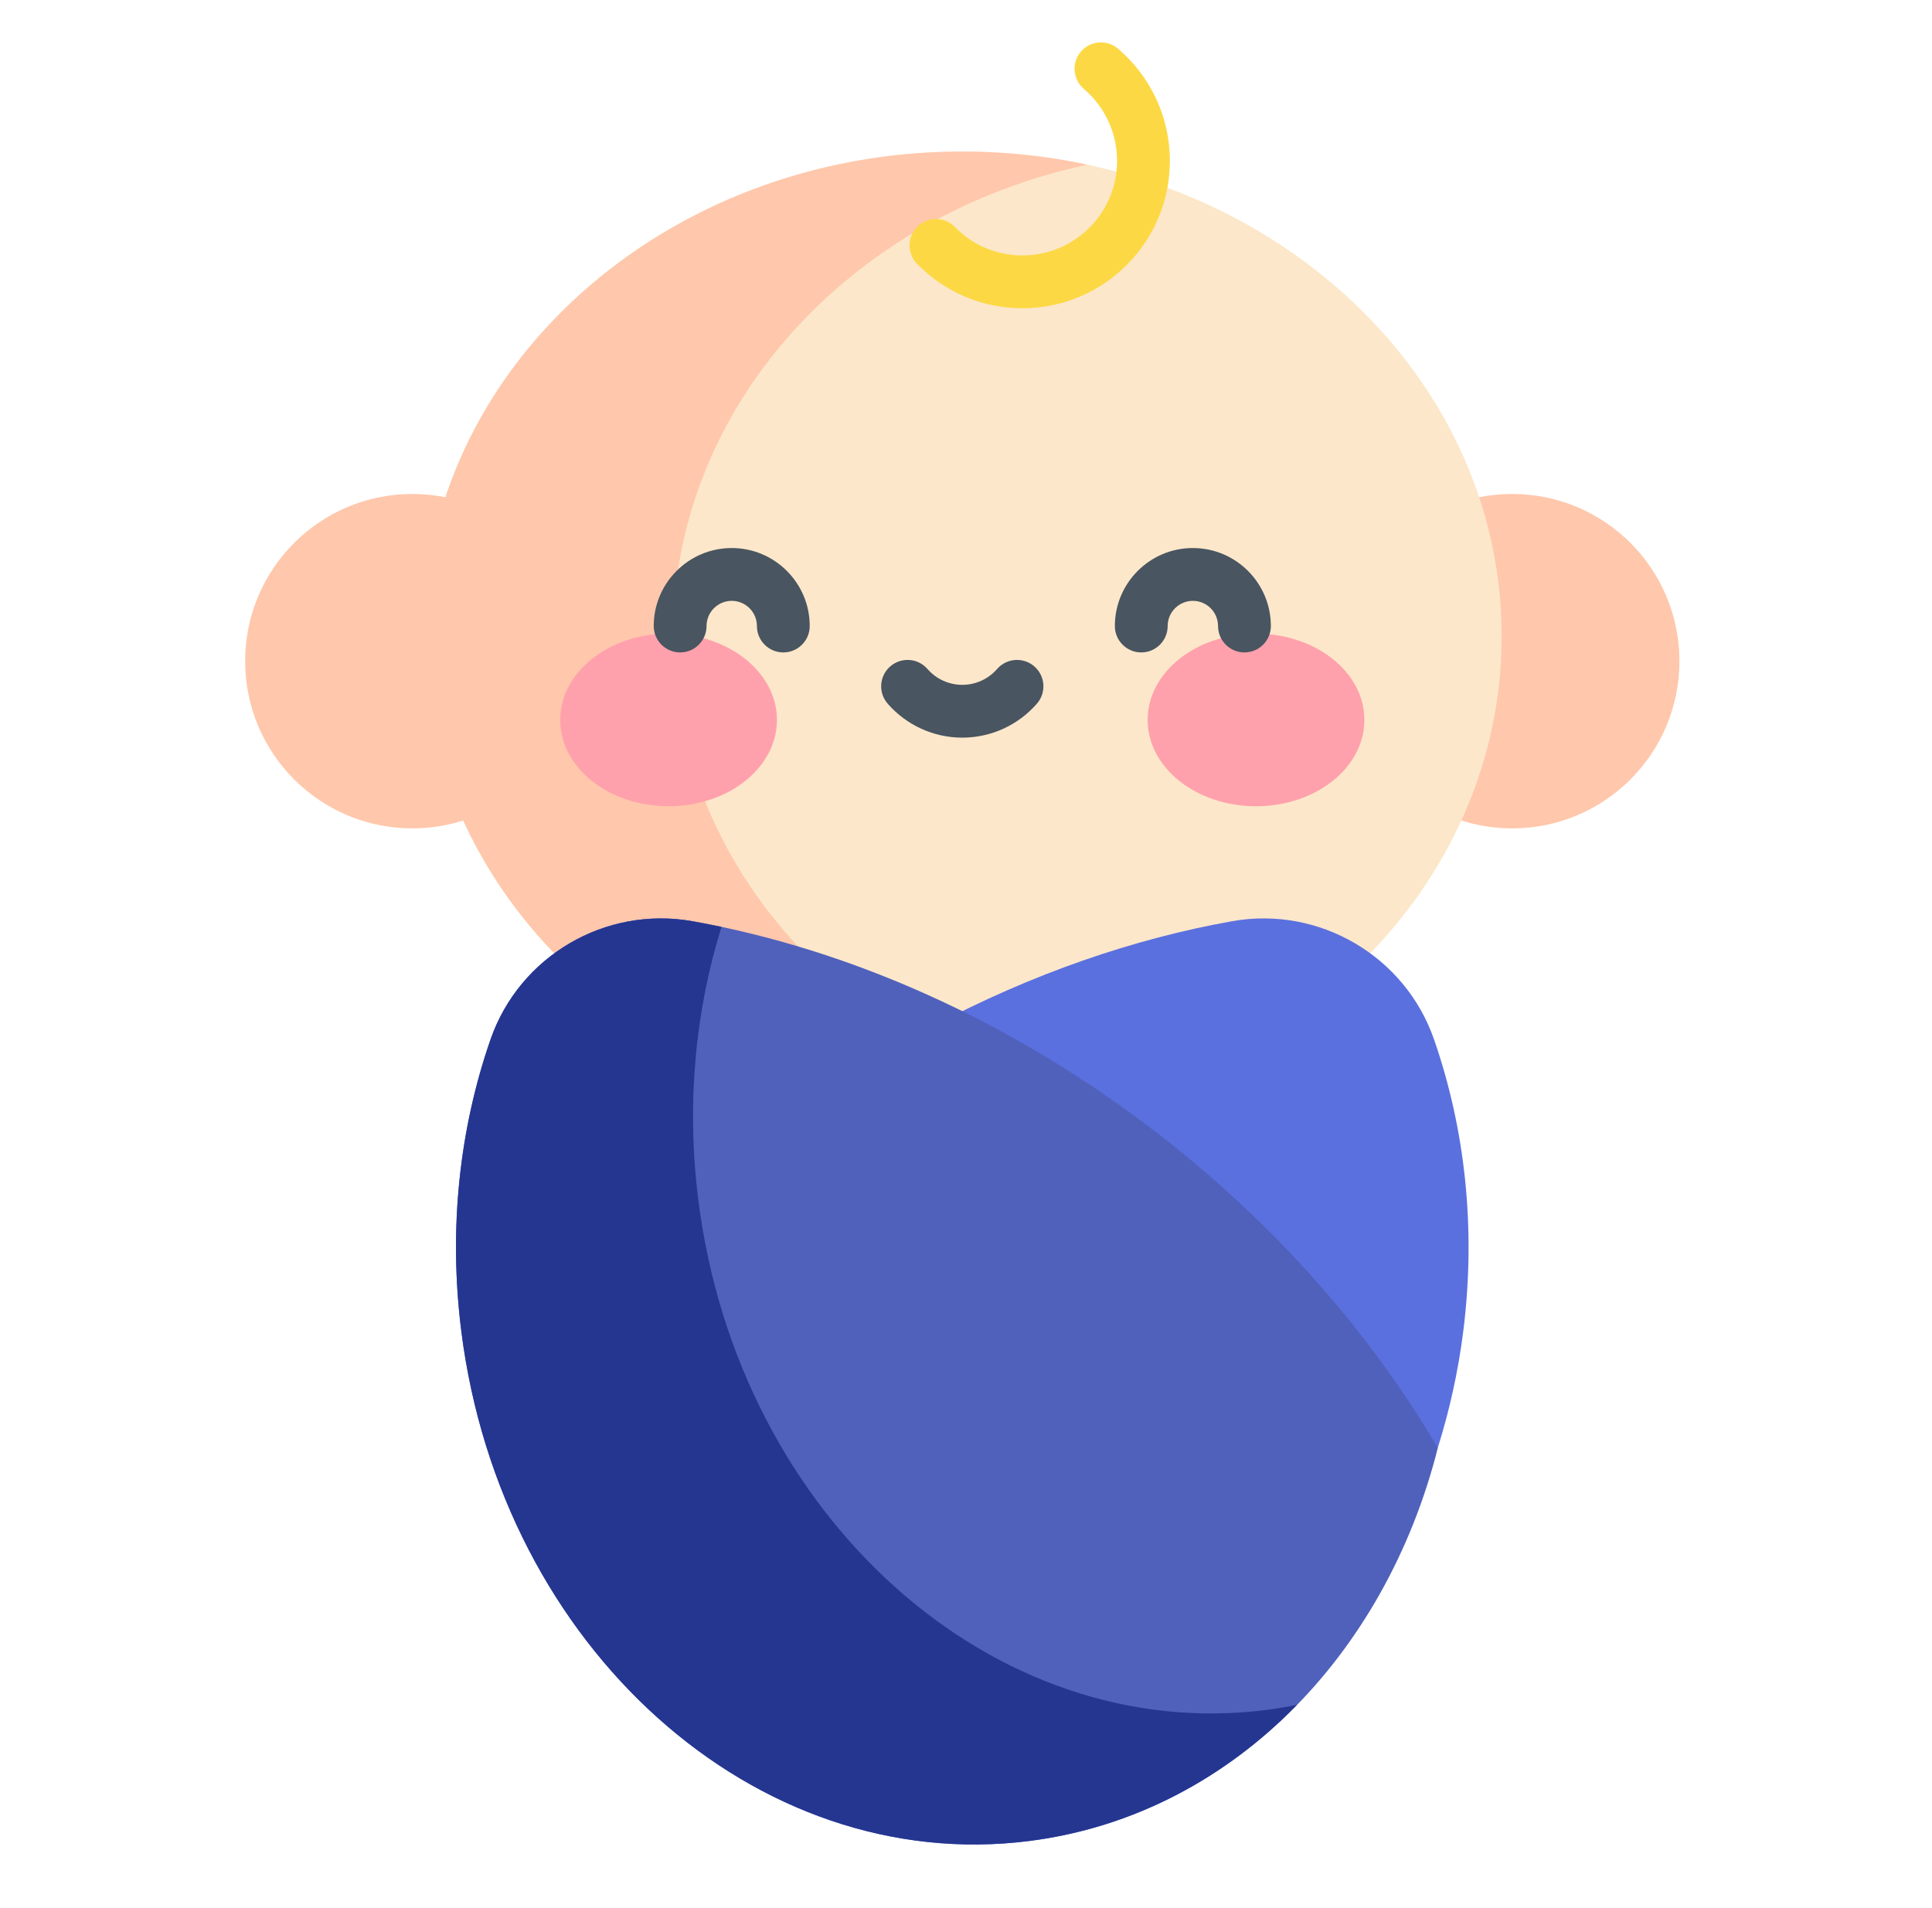
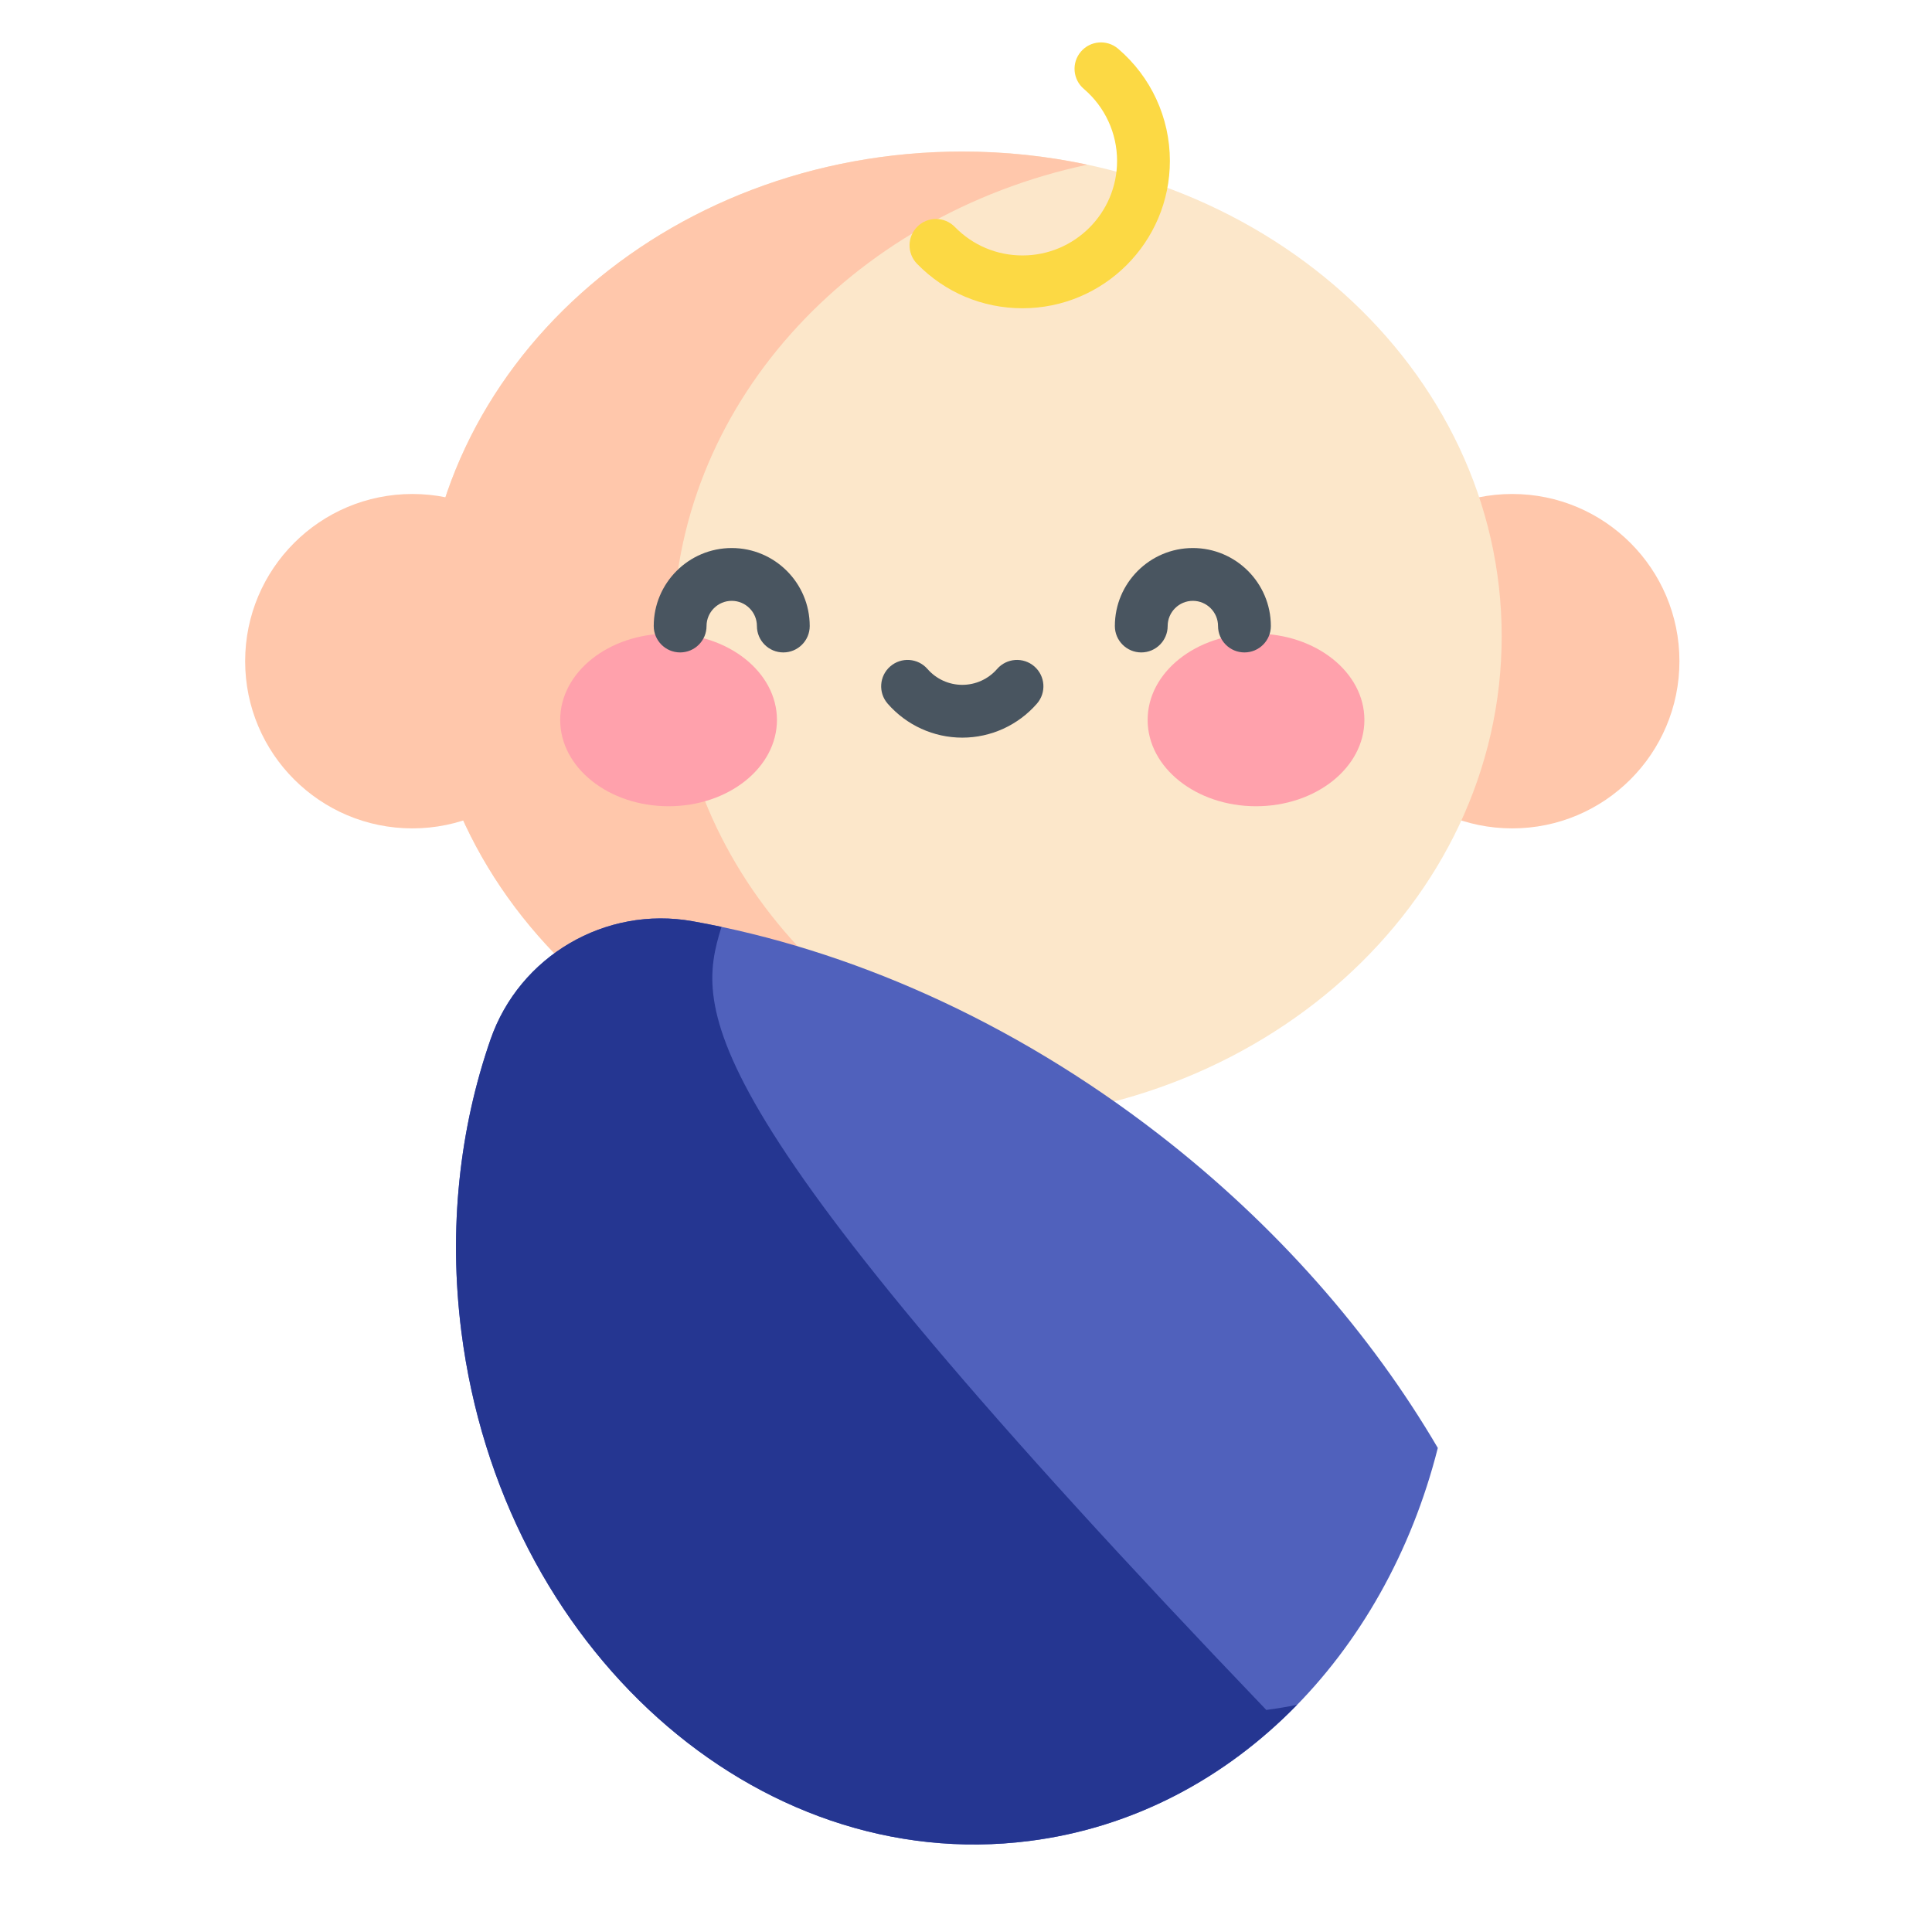
<svg xmlns="http://www.w3.org/2000/svg" width="81" height="80" viewBox="0 0 81 80" fill="none">
  <g id="fi_7890131">
    <g id="Group">
      <g id="Group_2">
        <path id="Vector" d="M63.401 34.731C67.272 34.731 70.411 31.593 70.411 27.721C70.411 23.849 67.272 20.711 63.401 20.711C59.529 20.711 56.39 23.849 56.39 27.721C56.39 31.593 59.529 34.731 63.401 34.731Z" fill="#FFC7AB" />
        <path id="Vector_2" d="M40.344 46.999C52.834 46.999 62.959 37.901 62.959 26.677C62.959 15.453 52.834 6.354 40.344 6.354C27.855 6.354 17.73 15.453 17.73 26.677C17.73 37.901 27.855 46.999 40.344 46.999Z" fill="#FCE7CA" />
-         <path id="Vector_3" d="M46.786 56.436L60.278 60.706C60.767 59.153 61.13 57.528 61.345 55.84C61.896 51.506 61.419 47.313 60.124 43.583C58.91 40.081 55.306 37.972 51.657 38.623C47.514 39.362 43.263 40.828 39.138 43.012L46.786 56.436Z" fill="#5B70DF" />
        <path id="Vector_4" d="M17.288 34.731C21.16 34.731 24.299 31.593 24.299 27.721C24.299 23.849 21.16 20.711 17.288 20.711C13.416 20.711 10.278 23.849 10.278 27.721C10.278 31.593 13.416 34.731 17.288 34.731Z" fill="#FFC7AB" />
        <path id="Vector_5" d="M28.216 26.677C28.216 17.075 35.626 9.03 45.587 6.905C43.905 6.546 42.149 6.354 40.344 6.354C27.855 6.354 17.73 15.453 17.73 26.677C17.73 37.901 27.855 46.999 40.344 46.999C42.149 46.999 43.905 46.808 45.587 46.449C35.626 44.324 28.216 36.279 28.216 26.677Z" fill="#FFC7AB" />
        <path id="Vector_6" d="M48.584 47.557C42.413 42.778 35.588 39.793 29.033 38.623C25.384 37.972 21.779 40.081 20.565 43.583C19.271 47.313 18.793 51.506 19.344 55.84C21.029 69.088 31.688 78.645 43.152 77.186C51.562 76.117 58.077 69.432 60.281 60.707C57.484 55.938 53.536 51.391 48.584 47.557Z" fill="#5061BC" />
-         <path id="Vector_7" d="M53.09 71.692C41.626 73.15 30.967 63.593 29.282 50.346C28.768 46.307 29.149 42.393 30.249 38.86C29.843 38.774 29.437 38.695 29.032 38.623C25.383 37.972 21.779 40.081 20.564 43.583C19.27 47.314 18.792 51.506 19.344 55.84C21.029 69.088 31.688 78.645 43.152 77.186C47.518 76.631 51.371 74.56 54.378 71.478C53.953 71.562 53.525 71.636 53.09 71.692Z" fill="#253691" />
+         <path id="Vector_7" d="M53.09 71.692C28.768 46.307 29.149 42.393 30.249 38.86C29.843 38.774 29.437 38.695 29.032 38.623C25.383 37.972 21.779 40.081 20.564 43.583C19.27 47.314 18.792 51.506 19.344 55.84C21.029 69.088 31.688 78.645 43.152 77.186C47.518 76.631 51.371 74.56 54.378 71.478C53.953 71.562 53.525 71.636 53.09 71.692Z" fill="#253691" />
        <g id="Group_3">
          <g id="Group_4">
            <path id="Vector_8" d="M28.03 33.803C30.539 33.803 32.574 32.183 32.574 30.184C32.574 28.186 30.539 26.566 28.03 26.566C25.52 26.566 23.486 28.186 23.486 30.184C23.486 32.183 25.52 33.803 28.03 33.803Z" fill="#FFA1AC" />
            <path id="Vector_9" d="M52.659 33.803C55.169 33.803 57.203 32.183 57.203 30.184C57.203 28.186 55.169 26.566 52.659 26.566C50.15 26.566 48.115 28.186 48.115 30.184C48.115 32.183 50.15 33.803 52.659 33.803Z" fill="#FFA1AC" />
          </g>
          <g id="Group_5">
            <path id="Vector_10" d="M32.841 27.354C32.23 27.354 31.734 26.858 31.734 26.247C31.734 25.665 31.26 25.191 30.678 25.191C30.096 25.191 29.622 25.665 29.622 26.247C29.622 26.858 29.127 27.354 28.515 27.354C27.904 27.354 27.408 26.858 27.408 26.247C27.408 24.444 28.875 22.977 30.678 22.977C32.481 22.977 33.948 24.444 33.948 26.247C33.948 26.858 33.452 27.354 32.841 27.354Z" fill="#495560" />
            <path id="Vector_11" d="M52.174 27.354C51.562 27.354 51.067 26.858 51.067 26.247C51.067 25.665 50.593 25.191 50.011 25.191C49.429 25.191 48.955 25.665 48.955 26.247C48.955 26.858 48.459 27.354 47.848 27.354C47.237 27.354 46.741 26.858 46.741 26.247C46.741 24.444 48.208 22.977 50.011 22.977C51.814 22.977 53.281 24.444 53.281 26.247C53.281 26.858 52.785 27.354 52.174 27.354Z" fill="#495560" />
            <path id="Vector_12" d="M40.344 30.927C39.145 30.927 38.005 30.407 37.216 29.502C36.814 29.041 36.862 28.342 37.323 27.941C37.784 27.539 38.483 27.587 38.885 28.048C39.253 28.471 39.785 28.713 40.345 28.713C40.904 28.713 41.436 28.471 41.804 28.048C42.206 27.587 42.905 27.539 43.366 27.941C43.827 28.342 43.875 29.041 43.473 29.502C42.684 30.407 41.543 30.927 40.344 30.927Z" fill="#495560" />
          </g>
        </g>
      </g>
      <g id="Group_6">
        <path id="Vector_13" d="M42.869 12.924C41.191 12.924 39.62 12.262 38.448 11.061C38.021 10.623 38.029 9.922 38.467 9.496C38.904 9.068 39.605 9.077 40.032 9.515C40.784 10.286 41.792 10.71 42.869 10.71C45.056 10.71 46.834 8.932 46.834 6.746C46.834 5.582 46.326 4.482 45.44 3.727C44.974 3.33 44.919 2.632 45.315 2.167C45.712 1.701 46.411 1.646 46.876 2.042C48.256 3.219 49.048 4.933 49.048 6.746C49.048 10.152 46.276 12.924 42.869 12.924Z" fill="#FCD944" />
      </g>
    </g>
  </g>
</svg>